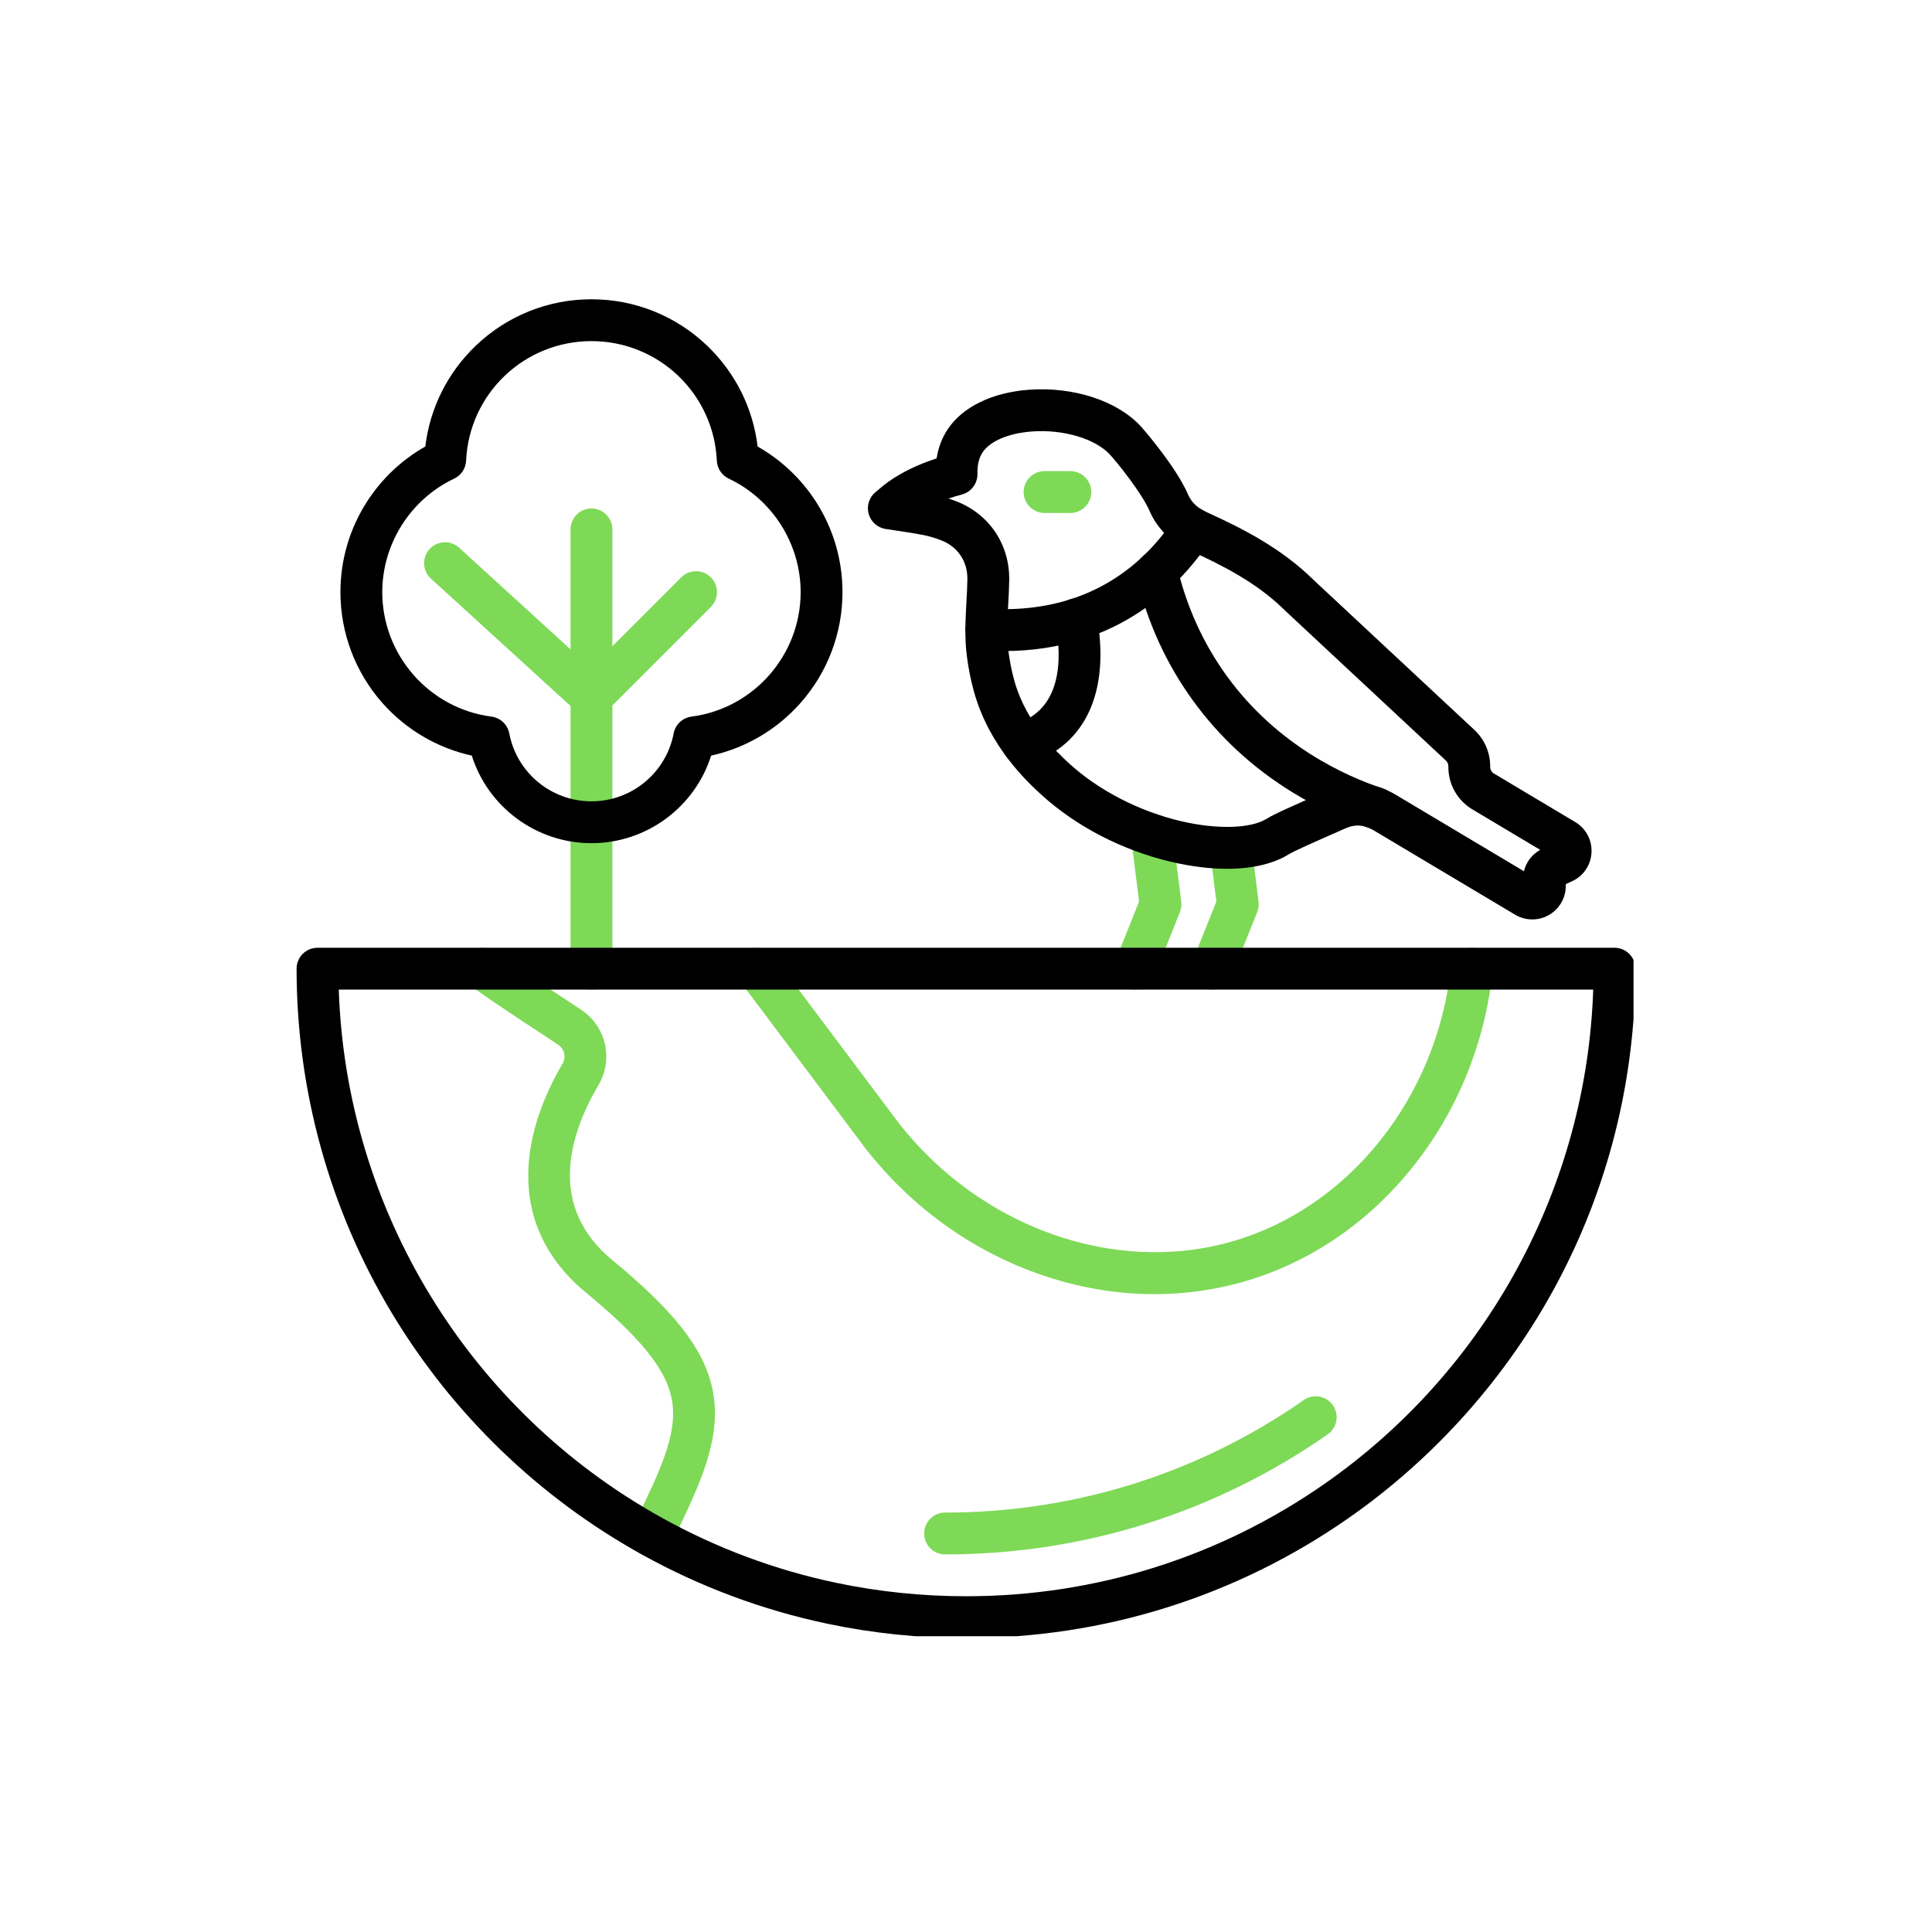
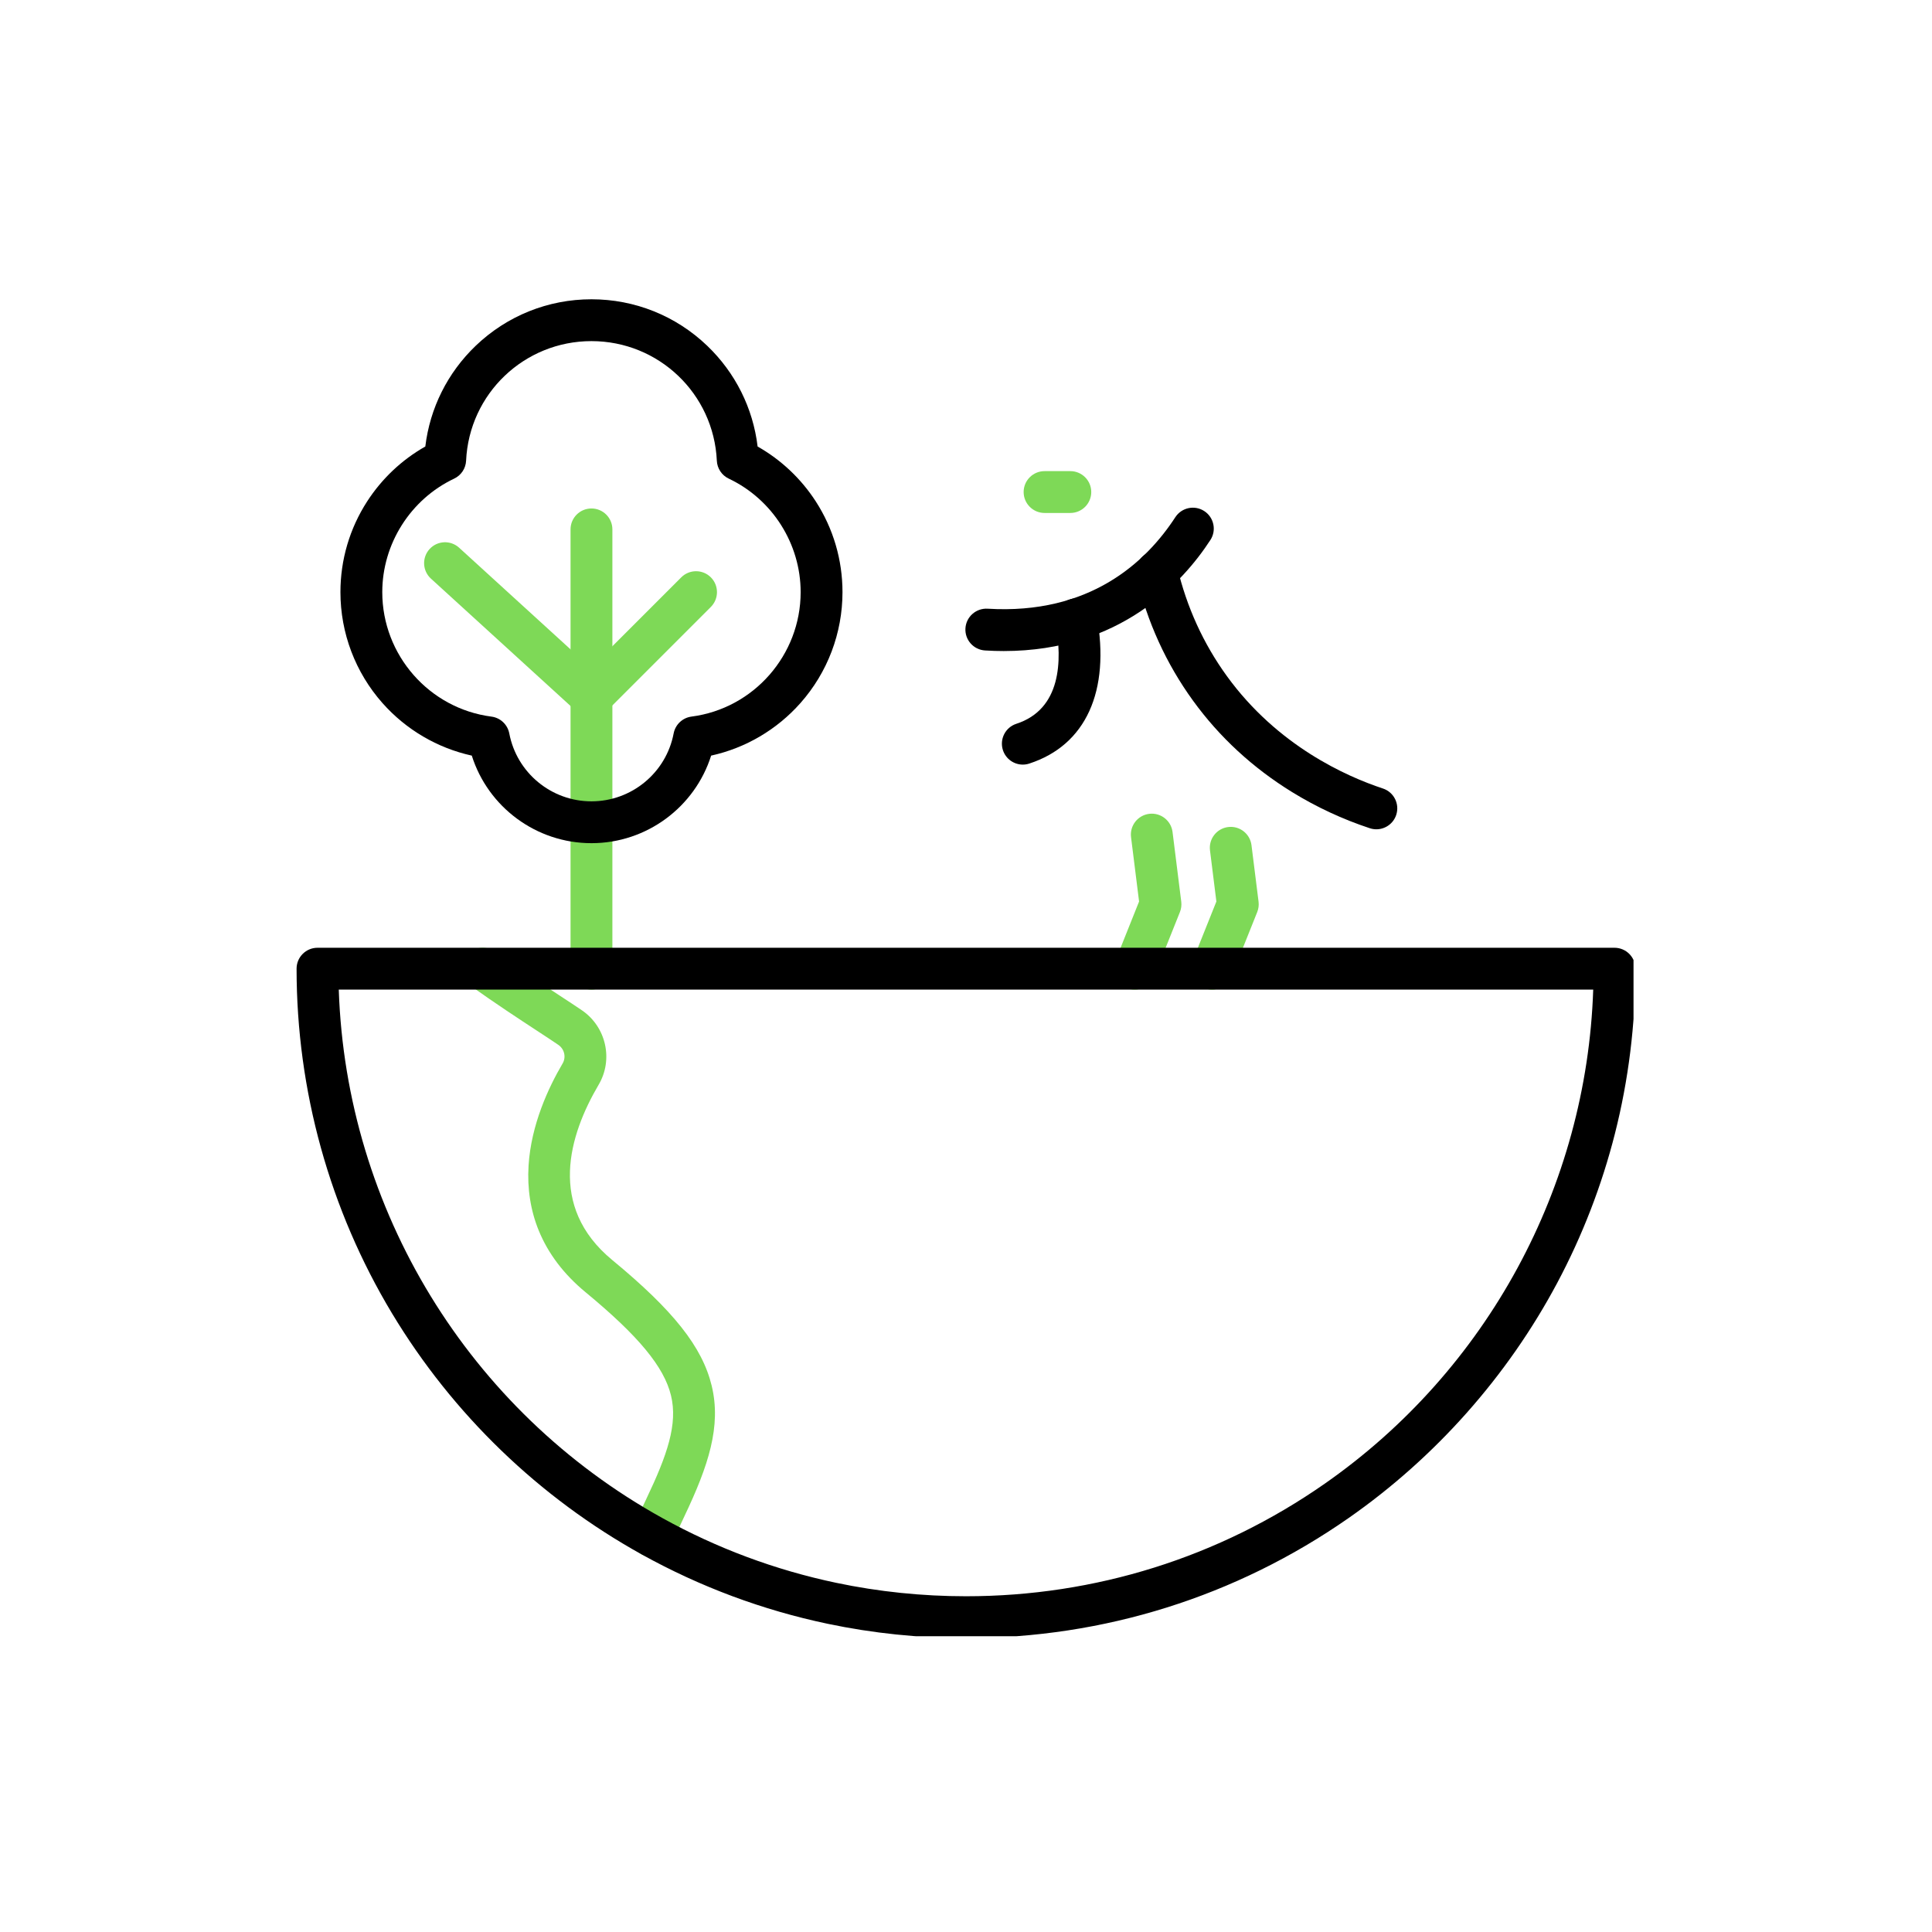
<svg xmlns="http://www.w3.org/2000/svg" width="500" zoomAndPan="magnify" viewBox="0 0 375 375" height="500" preserveAspectRatio="xMidYMid meet" version="1.0">
  <defs>
    <clipPath id="7144de1079">
      <path d="M 66 58.09 L 164 58.09 L 164 164 L 66 164 Z M 66 58.09 " clip-rule="nonzero" />
    </clipPath>
    <clipPath id="8f49116356">
      <path d="M 57.566 183 L 317.066 183 L 317.066 317.59 L 57.566 317.59 Z M 57.566 183 " clip-rule="nonzero" />
    </clipPath>
  </defs>
  <path fill="#7ed957" d="M 126.586 302.262 C 126.043 302.262 125.488 302.152 124.957 301.918 C 122.902 301.016 121.969 298.617 122.871 296.566 C 123.688 294.711 124.566 292.793 125.488 290.859 C 129.516 282.398 131.586 276.418 130.242 270.871 C 128.891 265.301 123.934 259.305 113.656 250.82 C 109.453 247.352 106.398 243.324 104.57 238.848 C 102.98 234.953 102.316 230.711 102.594 226.238 C 103.086 218.305 106.457 211.086 109.199 206.426 C 109.922 205.203 109.555 203.617 108.371 202.809 C 107.254 202.043 105.805 201.094 104.133 200 C 100.59 197.68 96.184 194.793 91.324 191.328 C 89.5 190.027 89.074 187.492 90.375 185.664 C 91.676 183.84 94.215 183.414 96.039 184.715 C 100.77 188.086 105.102 190.926 108.582 193.207 C 110.293 194.328 111.77 195.293 112.953 196.102 C 117.656 199.316 119.082 205.66 116.195 210.547 C 110.445 220.32 106.23 234.16 118.824 244.559 C 130.723 254.375 136.316 261.445 138.137 268.961 C 140.039 276.816 137.512 284.5 132.82 294.352 C 131.934 296.207 131.09 298.055 130.309 299.832 C 129.637 301.355 128.148 302.262 126.586 302.262 Z M 126.586 302.262 " fill-opacity="1" fill-rule="nonzero" />
-   <path fill="#7ed957" d="M 183.438 301.711 C 181.195 301.711 179.379 299.895 179.379 297.652 C 179.379 295.41 181.195 293.59 183.438 293.59 C 208.504 293.59 232.578 286.039 253.055 271.75 C 254.895 270.465 257.426 270.918 258.711 272.754 C 259.992 274.594 259.543 277.125 257.703 278.41 C 235.855 293.652 210.176 301.711 183.438 301.711 Z M 183.438 301.711 " fill-opacity="1" fill-rule="nonzero" />
-   <path fill="#7ed957" d="M 224.082 251.195 C 216.613 251.195 209.062 249.891 201.676 247.293 C 188.508 242.664 176.887 234.266 168.062 223.008 C 168.043 222.988 168.027 222.965 168.008 222.941 L 143.648 190.457 C 142.301 188.664 142.664 186.117 144.457 184.773 C 146.254 183.43 148.797 183.793 150.145 185.586 L 174.48 218.031 C 190.383 238.297 216.371 247.512 239.16 240.965 C 261.875 234.438 278.949 212.992 281.652 187.594 C 281.891 185.363 283.891 183.746 286.121 183.984 C 288.352 184.223 289.965 186.223 289.73 188.453 C 288.234 202.484 282.879 215.633 274.242 226.465 C 265.539 237.387 254.184 245.098 241.402 248.77 C 235.77 250.387 229.953 251.195 224.082 251.195 Z M 224.082 251.195 " fill-opacity="1" fill-rule="nonzero" />
  <path fill="#7ed957" d="M 235.254 192.082 C 234.754 192.082 234.242 191.988 233.746 191.793 C 231.664 190.957 230.652 188.598 231.484 186.516 L 236.098 174.984 L 234.859 165.059 C 234.578 162.836 236.156 160.805 238.383 160.527 C 240.609 160.25 242.637 161.828 242.914 164.055 L 244.285 175.016 C 244.371 175.699 244.281 176.391 244.027 177.027 L 239.027 189.531 C 238.391 191.117 236.867 192.082 235.254 192.082 Z M 235.254 192.082 " fill-opacity="1" fill-rule="nonzero" />
  <path fill="#7ed957" d="M 220.25 192.082 C 219.75 192.082 219.238 191.988 218.746 191.793 C 216.664 190.957 215.648 188.598 216.484 186.516 L 221.094 174.984 L 219.535 162.496 C 219.254 160.273 220.832 158.242 223.059 157.965 C 225.285 157.688 227.312 159.266 227.59 161.488 L 229.281 175.016 C 229.367 175.695 229.277 176.391 229.023 177.027 L 224.023 189.531 C 223.387 191.117 221.863 192.082 220.25 192.082 Z M 220.25 192.082 " fill-opacity="1" fill-rule="nonzero" />
  <path fill="#7ed957" d="M 114.801 192.082 C 112.559 192.082 110.742 190.266 110.742 188.023 L 110.742 102.754 C 110.742 100.512 112.559 98.695 114.801 98.695 C 117.043 98.695 118.863 100.512 118.863 102.754 L 118.863 188.023 C 118.863 190.266 117.043 192.082 114.801 192.082 Z M 114.801 192.082 " fill-opacity="1" fill-rule="nonzero" />
  <g clip-path="url(#7144de1079)">
    <path fill="#000000" d="M 114.801 163.66 C 104.09 163.66 94.734 156.664 91.574 146.664 C 84.895 145.195 78.812 141.633 74.227 136.453 C 68.973 130.516 66.078 122.875 66.078 114.934 C 66.078 108.664 67.867 102.578 71.258 97.332 C 74.121 92.902 77.992 89.25 82.555 86.664 C 83.445 79.219 86.867 72.348 92.344 67.105 C 98.418 61.293 106.391 58.09 114.801 58.09 C 123.211 58.09 131.188 61.293 137.262 67.105 C 142.734 72.348 146.16 79.219 147.051 86.668 C 151.609 89.25 155.484 92.902 158.348 97.332 C 161.734 102.578 163.527 108.664 163.527 114.934 C 163.527 122.875 160.633 130.516 155.375 136.453 C 150.793 141.633 144.711 145.195 138.031 146.664 C 134.867 156.664 125.516 163.66 114.801 163.66 Z M 114.801 66.211 C 101.762 66.211 91.07 76.406 90.469 89.422 C 90.398 90.922 89.508 92.262 88.148 92.902 C 79.676 96.918 74.199 105.566 74.199 114.934 C 74.199 127.137 83.305 137.523 95.383 139.094 C 97.125 139.316 98.52 140.637 98.852 142.359 C 100.305 149.996 107.012 155.539 114.801 155.539 C 122.59 155.539 129.301 149.996 130.754 142.359 C 131.082 140.637 132.48 139.316 134.219 139.09 C 146.297 137.523 155.406 127.137 155.406 114.934 C 155.406 105.566 149.93 96.918 141.453 92.902 C 140.098 92.262 139.207 90.922 139.137 89.422 C 138.531 76.406 127.844 66.211 114.801 66.211 Z M 114.801 66.211 " fill-opacity="1" fill-rule="nonzero" />
  </g>
  <path fill="#7ed957" d="M 114.801 139.297 C 113.824 139.297 112.844 138.945 112.066 138.238 L 83.645 112.312 C 81.988 110.801 81.867 108.23 83.379 106.574 C 84.891 104.918 87.457 104.801 89.117 106.312 L 114.672 129.625 L 132.234 112.062 C 133.816 110.477 136.391 110.477 137.977 112.062 C 139.559 113.648 139.559 116.219 137.977 117.805 L 117.672 138.109 C 116.883 138.898 115.844 139.297 114.801 139.297 Z M 114.801 139.297 " fill-opacity="1" fill-rule="nonzero" />
  <g clip-path="url(#8f49116356)">
    <path fill="#000000" d="M 187.5 317.953 C 178.453 317.953 169.422 317.02 160.648 315.176 C 148.039 312.527 135.918 308.008 124.621 301.75 C 104.66 290.691 87.883 274.504 76.102 254.941 C 63.977 234.797 57.566 211.656 57.566 188.023 C 57.566 185.777 59.387 183.961 61.629 183.961 L 313.371 183.961 C 315.613 183.961 317.43 185.777 317.43 188.023 C 317.43 198.848 316.098 209.605 313.465 220.004 C 310.91 230.098 307.125 239.887 302.215 249.09 C 292.574 267.156 278.59 282.91 261.762 294.652 C 239.914 309.895 214.234 317.953 187.5 317.953 Z M 65.754 192.082 C 67.18 234.793 90.965 273.824 128.559 294.648 C 139.141 300.512 150.5 304.746 162.32 307.227 C 170.543 308.957 179.016 309.832 187.5 309.832 C 212.562 309.832 236.637 302.281 257.117 287.992 C 288.684 265.965 307.965 230.348 309.242 192.082 Z M 65.754 192.082 " fill-opacity="1" fill-rule="nonzero" />
  </g>
-   <path fill="#000000" d="M 297.414 178.461 C 296.328 178.461 295.234 178.188 294.238 177.633 C 294.203 177.613 294.172 177.594 294.137 177.574 L 266.875 161.316 C 266.863 161.305 266.848 161.297 266.832 161.289 C 265.75 160.625 264.754 160.281 263.785 160.238 C 262.52 160.18 261.512 160.625 260.91 160.891 C 254.84 163.566 251.176 165.18 250.129 165.832 C 247.129 167.691 242.992 168.633 238.156 168.633 C 234.867 168.633 231.258 168.195 227.465 167.312 C 217.844 165.074 208.785 160.383 201.965 154.105 C 199.504 151.84 192.012 144.949 189.051 134.27 C 187.609 129.078 187.434 124.887 187.418 124.414 C 187.312 121.848 187.449 119.328 187.582 116.891 C 187.668 115.363 187.746 113.914 187.77 112.469 C 187.824 108.945 185.902 106.102 182.629 104.852 C 181.426 104.395 180.262 104.051 179.164 103.836 C 177.609 103.531 175.996 103.289 174.285 103.035 C 173.508 102.918 172.711 102.797 171.883 102.668 C 170.301 102.418 169.016 101.262 168.598 99.715 C 168.18 98.168 168.711 96.52 169.949 95.508 C 170.227 95.285 170.477 95.074 170.715 94.871 C 171.289 94.387 171.828 93.93 172.469 93.484 C 175.094 91.641 178.105 90.18 181.797 88.973 C 182.129 86.836 182.871 84.914 184.012 83.227 C 186.914 78.938 192.625 76.176 199.684 75.652 C 208.34 75.008 216.875 77.797 221.43 82.754 C 222.484 83.902 228.309 90.789 230.52 95.805 L 230.543 95.859 C 230.684 96.18 231.012 96.938 231.727 97.707 C 232.348 98.383 233.16 98.934 234.281 99.441 C 241.383 102.66 248.809 106.484 255.012 112.613 L 286.191 141.688 C 288.168 143.535 289.281 146.145 289.242 148.848 C 289.234 149.402 289.535 149.91 290.02 150.172 C 290.074 150.199 290.125 150.227 290.172 150.258 L 305.598 159.469 C 307.734 160.668 309.004 162.922 308.914 165.375 C 308.828 167.863 307.359 170.047 305.09 171.074 L 303.91 171.605 C 304.023 173.691 303.125 175.734 301.434 177.066 C 300.258 177.992 298.84 178.461 297.414 178.461 Z M 271.059 154.352 L 295.793 169.105 C 296.207 167.383 297.324 165.863 298.953 164.957 L 286.074 157.27 C 282.969 155.551 281.074 152.289 281.125 148.734 C 281.129 148.316 280.957 147.914 280.652 147.629 L 249.43 118.512 C 249.402 118.484 249.371 118.457 249.344 118.426 C 244.039 113.176 237.359 109.754 230.93 106.84 C 228.812 105.879 227.121 104.695 225.758 103.215 C 224.121 101.445 223.355 99.691 223.102 99.117 L 223.086 99.078 C 221.609 95.727 216.969 89.898 215.453 88.25 C 212.602 85.148 206.367 83.297 200.285 83.75 C 195.785 84.086 192.219 85.59 190.738 87.777 C 190.02 88.836 189.68 90.246 189.719 91.961 C 189.766 93.832 188.527 95.492 186.719 95.98 C 185.793 96.23 184.926 96.488 184.109 96.762 C 184.578 96.914 185.051 97.082 185.523 97.262 C 188.691 98.473 191.336 100.543 193.164 103.246 C 195 105.957 195.941 109.188 195.887 112.594 C 195.863 114.199 195.777 115.793 195.691 117.336 C 195.562 119.691 195.441 121.914 195.531 124.098 C 195.531 124.117 195.535 124.137 195.535 124.156 C 195.535 124.184 195.66 127.715 196.875 132.098 C 199.219 140.543 205.422 146.254 207.461 148.129 C 213.188 153.395 221.148 157.504 229.309 159.406 C 236.273 161.027 242.766 160.84 245.848 158.93 C 247.383 157.977 250.383 156.656 257.629 153.461 C 258.551 153.055 260.984 151.984 264.145 152.125 C 266.484 152.227 268.809 152.977 271.059 154.352 Z M 301.641 166.559 C 301.645 166.562 301.645 166.562 301.645 166.562 C 301.645 166.562 301.645 166.562 301.641 166.559 Z M 301.641 166.559 " fill-opacity="1" fill-rule="nonzero" />
  <path fill="#000000" d="M 194.824 126.367 C 193.645 126.367 192.434 126.332 191.195 126.254 C 188.957 126.117 187.254 124.195 187.391 121.957 C 187.527 119.715 189.457 118.016 191.691 118.148 C 211.477 119.352 222.426 109.156 228.129 100.391 C 229.352 98.512 231.867 97.977 233.746 99.199 C 235.625 100.422 236.16 102.938 234.934 104.816 C 229.582 113.047 217.422 126.367 194.824 126.367 Z M 194.824 126.367 " fill-opacity="1" fill-rule="nonzero" />
  <path fill="#7ed957" d="M 207.75 99.566 L 202.75 99.566 C 200.508 99.566 198.688 97.746 198.688 95.504 C 198.688 93.262 200.508 91.445 202.75 91.445 L 207.75 91.445 C 209.992 91.445 211.812 93.262 211.812 95.504 C 211.812 97.746 209.992 99.566 207.75 99.566 Z M 207.75 99.566 " fill-opacity="1" fill-rule="nonzero" />
  <path fill="#000000" d="M 198.527 148.41 C 196.816 148.41 195.227 147.32 194.668 145.605 C 193.973 143.473 195.141 141.18 197.273 140.488 C 205.973 137.656 206.215 128.289 204.891 120.926 C 204.492 118.723 205.957 116.609 208.164 116.211 C 210.371 115.812 212.484 117.281 212.883 119.488 C 215.527 134.172 210.754 144.641 199.785 148.207 C 199.367 148.344 198.945 148.41 198.527 148.41 Z M 198.527 148.41 " fill-opacity="1" fill-rule="nonzero" />
  <path fill="#000000" d="M 267.148 160.965 C 266.727 160.965 266.297 160.898 265.875 160.758 C 260.594 159.016 255.516 156.652 250.781 153.734 C 243.168 149.043 236.707 143.086 231.582 136.02 C 226.363 128.832 222.664 120.719 220.59 111.91 C 220.074 109.73 221.426 107.543 223.609 107.027 C 225.789 106.512 227.977 107.863 228.492 110.047 C 230.32 117.805 233.57 124.938 238.152 131.25 C 247.957 144.762 261.324 150.707 268.418 153.047 C 270.551 153.75 271.707 156.043 271.004 158.176 C 270.441 159.883 268.852 160.965 267.148 160.965 Z M 267.148 160.965 " fill-opacity="1" fill-rule="nonzero" />
</svg>